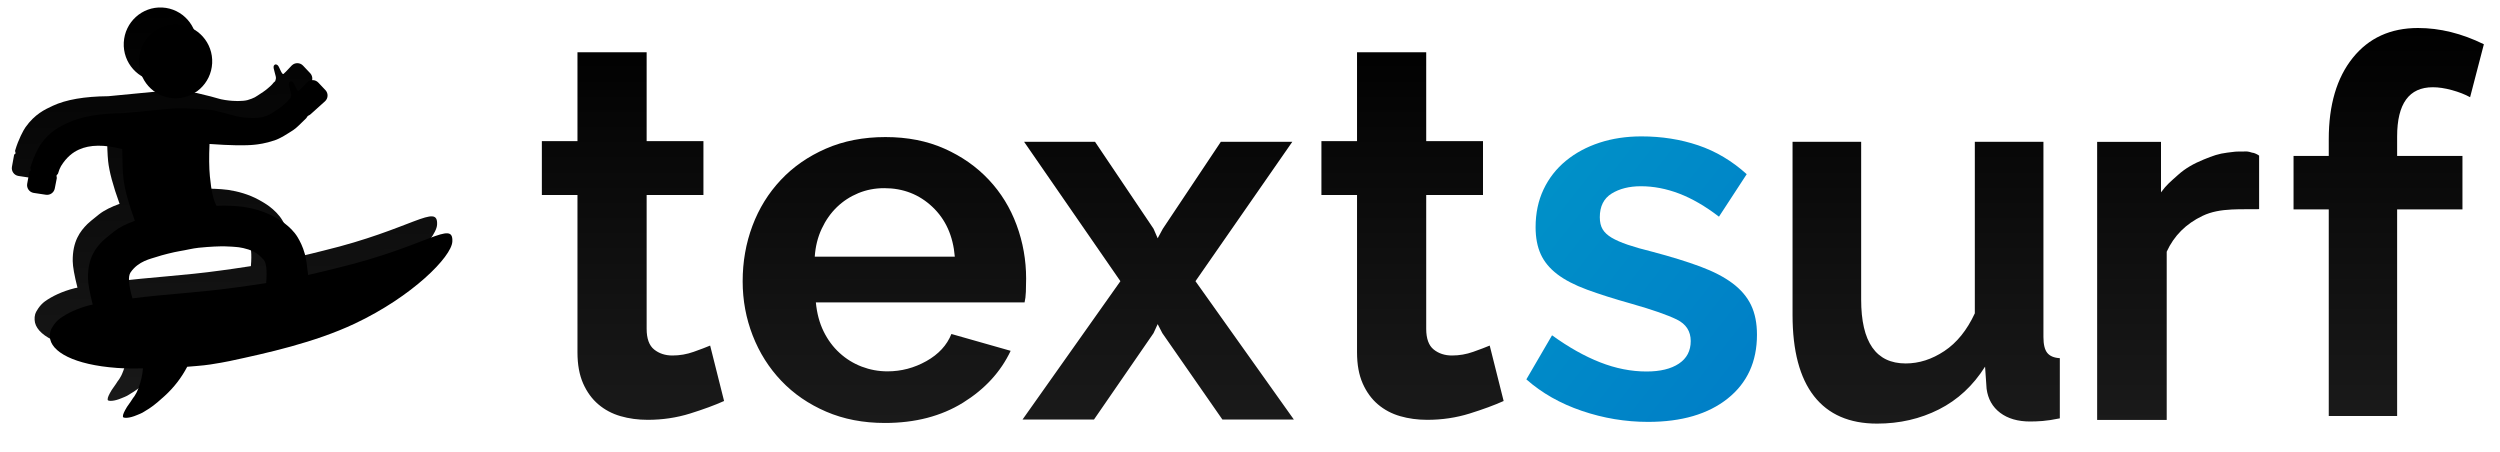
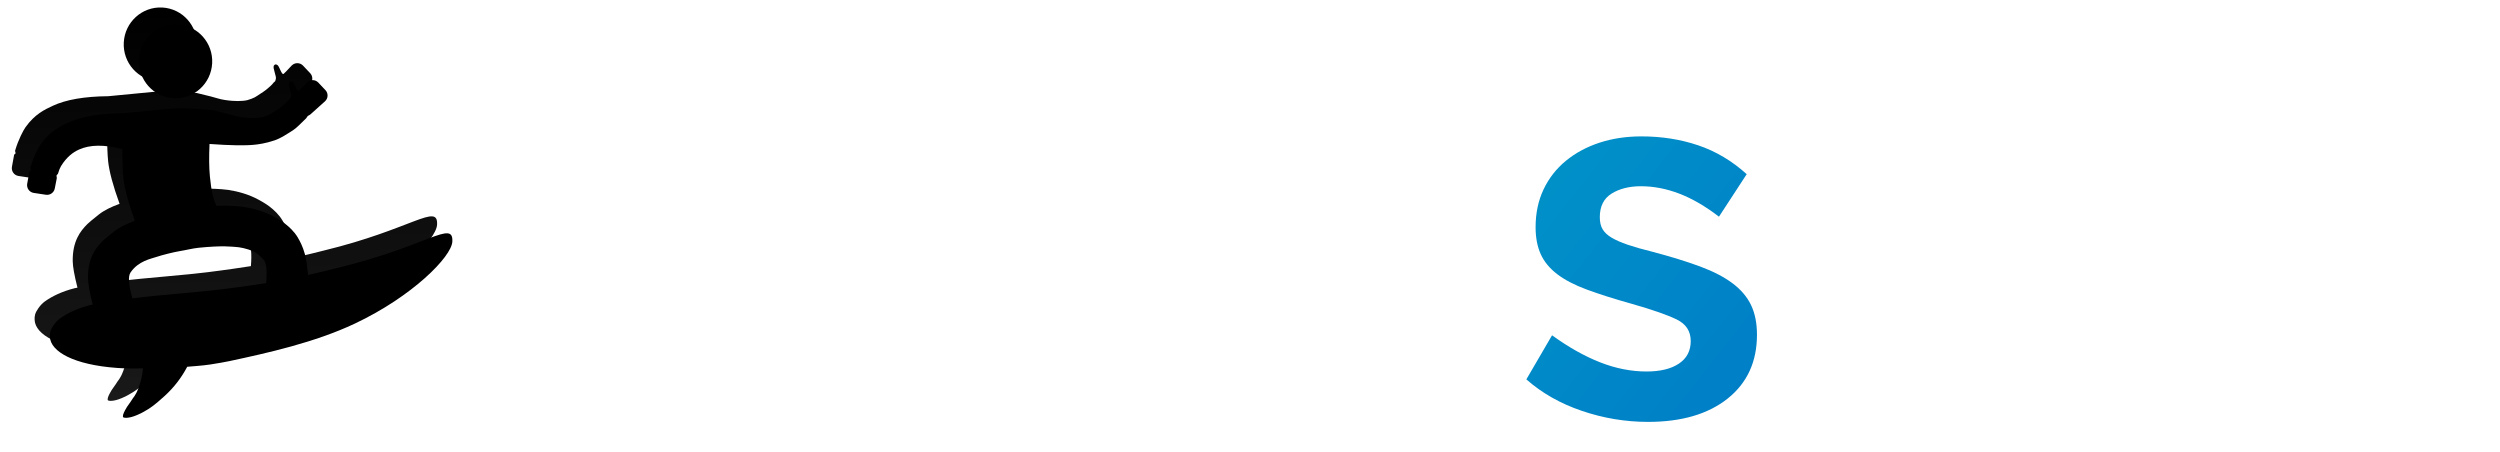
<svg xmlns="http://www.w3.org/2000/svg" xmlns:xlink="http://www.w3.org/1999/xlink" width="155px" height="28px" viewBox="0 0 155 28" version="1.1">
  <title>textsurf_logo_for_top_nav_bar</title>
  <desc>Created with Sketch.</desc>
  <defs>
    <filter x="-0.8%" y="-4.1%" width="103.8%" height="118.2%" filterUnits="objectBoundingBox" id="filter-1">
      <feOffset dx="1" dy="1" in="SourceAlpha" result="shadowOffsetOuter1" />
      <feGaussianBlur stdDeviation="0.5" in="shadowOffsetOuter1" result="shadowBlurOuter1" />
      <feColorMatrix values="0 0 0 0 0.729   0 0 0 0 0.729   0 0 0 0 0.729  0 0 0 0.5 0" type="matrix" in="shadowBlurOuter1" result="shadowMatrixOuter1" />
      <feMerge>
        <feMergeNode in="shadowMatrixOuter1" />
        <feMergeNode in="SourceGraphic" />
      </feMerge>
    </filter>
    <linearGradient x1="50%" y1="100%" x2="50%" y2="3.061617e-15%" id="linearGradient-2">
      <stop stop-color="#000000" stop-opacity="0.898" offset="0%" />
      <stop stop-color="#000000" offset="100%" />
    </linearGradient>
    <linearGradient x1="138.853%" y1="134.596%" x2="0%" y2="0%" id="linearGradient-3">
      <stop stop-color="#0075C7" offset="0%" />
      <stop stop-color="#0093C8" offset="100%" />
    </linearGradient>
    <linearGradient x1="50%" y1="100%" x2="43.123%" y2="-2.08166817e-15%" id="linearGradient-4">
      <stop stop-color="#000000" stop-opacity="0.9" offset="0%" />
      <stop stop-color="#000000" offset="100%" />
    </linearGradient>
-     <path d="M12.819,5.865 C12.819,5.864 12.819,5.864 12.819,5.864 C12.821,5.864 12.823,5.864 12.825,5.865 C12.827,5.865 12.83,5.865 12.833,5.865 C12.833,5.865 12.833,5.866 12.833,5.866 C13.556,5.998 13.996,6.087 14.15,6.131 C14.376,6.195 14.823,6.233 15.071,6.233 C15.319,6.233 15.475,6.233 15.721,6.196 C15.967,6.159 16.022,6.13 16.238,6.041 C16.39,5.978 16.482,5.915 16.594,5.831 C16.833,5.652 17.067,5.498 17.263,5.294 C17.325,5.229 17.44,5.137 17.553,4.966 C17.574,4.934 17.623,4.913 17.644,4.875 C17.664,4.838 17.656,4.784 17.674,4.741 C17.731,4.612 17.44,4.074 17.506,3.934 C17.567,3.804 17.677,3.819 17.758,3.893 C17.863,3.989 18.029,4.465 18.132,4.404 C18.164,4.385 18.323,4.205 18.607,3.864 C18.614,3.856 18.621,3.848 18.628,3.841 C18.813,3.646 19.121,3.638 19.316,3.823 L19.782,4.267 C19.785,4.27 19.788,4.272 19.791,4.275 C19.981,4.465 19.981,4.773 19.791,4.963 L19.791,4.963 C19.301,5.454 19.018,5.735 18.943,5.809 C18.876,5.876 18.806,5.894 18.772,5.928 C18.733,5.968 18.723,6.03 18.686,6.069 C18.353,6.422 18.117,6.708 17.912,6.853 C17.547,7.113 17.168,7.396 16.801,7.542 C16.237,7.768 15.784,7.845 15.582,7.877 C15.015,7.97 14.081,8.003 12.781,7.978 C12.787,8.78 12.829,9.446 12.908,9.978 C13.04,10.871 13.21,11.473 13.417,11.782 C13.725,11.747 14.035,11.737 14.297,11.737 C14.481,11.737 14.844,11.737 15.087,11.761 C15.686,11.821 16.367,11.964 17.012,12.275 C17.202,12.367 17.455,12.493 17.69,12.651 C17.979,12.845 18.313,13.13 18.541,13.47 C18.684,13.686 18.883,14.004 19.047,14.5 C19.126,14.737 19.213,15.161 19.311,15.771 C20.172,15.528 20.907,15.294 21.193,15.209 C26.589,13.598 28.132,11.862 28.132,13.236 C28.132,14.175 25.84,16.757 22.359,18.629 C19.929,19.935 17.01,20.739 14.723,21.356 C14.213,21.493 14.247,21.468 13.545,21.628 C13.305,21.682 13.021,21.72 12.727,21.763 C12.528,21.792 12.323,21.82 12.123,21.845 C11.8,22.547 11.366,23.173 10.821,23.725 C10.171,24.382 9.999,24.478 9.84,24.599 C9.734,24.679 9.677,24.718 9.501,24.832 C9.425,24.882 9.312,24.929 9.168,24.999 C8.692,25.234 8.384,25.229 8.321,25.176 C8.308,25.165 8.302,25.142 8.303,25.106 C8.294,25.009 8.368,24.816 8.523,24.528 C8.553,24.473 8.713,24.232 8.742,24.177 C8.914,23.844 9.008,23.849 9.185,23.285 C9.31,22.883 9.378,22.485 9.387,22.091 C8.822,22.13 8.287,22.155 7.788,22.145 C5.112,22.094 3.61,21.356 3.523,20.437 C3.499,20.183 3.523,20.015 3.72,19.698 C3.809,19.554 3.945,19.384 4.095,19.263 C4.517,18.923 5.132,18.583 5.898,18.346 C5.954,18.329 6.012,18.315 6.071,18.303 C5.84,17.559 5.713,17.016 5.691,16.675 C5.611,15.437 6.062,14.795 6.48,14.331 C6.541,14.263 6.758,14.053 7.169,13.694 C7.473,13.427 7.928,13.174 8.407,12.977 C7.941,11.876 7.658,11.005 7.558,10.364 C7.5,9.992 7.445,9.397 7.393,8.578 C6.269,8.347 5.374,8.404 4.708,8.752 C4.351,8.938 3.977,9.247 3.659,9.828 C3.601,9.935 3.546,10.095 3.495,10.308 C3.486,10.345 3.421,10.383 3.413,10.423 C3.404,10.461 3.443,10.559 3.435,10.6 C3.415,10.703 3.385,10.913 3.345,11.231 C3.312,11.492 3.076,11.679 2.814,11.653 L2.057,11.579 C2.053,11.578 2.05,11.578 2.047,11.578 C1.78,11.546 1.59,11.304 1.621,11.037 L1.621,11.037 C1.669,10.637 1.7,10.388 1.717,10.29 C1.725,10.241 1.798,10.217 1.805,10.18 C1.809,10.157 1.759,10.057 1.763,10.038 C1.767,10.021 1.771,10.003 1.775,9.985 C1.934,9.321 2.212,8.731 2.332,8.541 C2.869,7.691 3.479,7.376 3.946,7.126 C4.748,6.698 5.886,6.439 7.36,6.349 C8.527,6.178 9.423,6.044 10.049,5.947 C10.686,5.847 11.609,5.82 12.819,5.865 Z M16.739,16.407 C16.763,15.623 16.686,15.144 16.509,14.971 C16.313,14.778 16.115,14.606 15.866,14.5 C15.422,14.311 14.925,14.27 14.758,14.27 C14.496,14.27 13.953,14.207 12.446,14.439 C12.067,14.498 11.71,14.617 11.271,14.712 C10.928,14.787 10.202,15.007 9.87,15.141 C9.539,15.275 8.756,15.449 8.308,16.189 C8.157,16.438 8.225,16.971 8.51,17.788 C10.4,17.435 12.669,17.207 14.889,16.775 C15.191,16.716 15.897,16.587 16.739,16.407 Z M10.413,5.263 C9.159,5.263 8.143,4.238 8.143,2.973 C8.143,1.708 9.159,0.683 10.413,0.683 C11.667,0.683 12.683,1.708 12.683,2.973 C12.683,4.238 11.667,5.263 10.413,5.263 Z" id="path-5" />
+     <path d="M12.819,5.865 C12.819,5.864 12.819,5.864 12.819,5.864 C12.821,5.864 12.823,5.864 12.825,5.865 C12.827,5.865 12.83,5.865 12.833,5.865 C12.833,5.865 12.833,5.866 12.833,5.866 C13.556,5.998 13.996,6.087 14.15,6.131 C14.376,6.195 14.823,6.233 15.071,6.233 C15.319,6.233 15.475,6.233 15.721,6.196 C15.967,6.159 16.022,6.13 16.238,6.041 C16.39,5.978 16.482,5.915 16.594,5.831 C16.833,5.652 17.067,5.498 17.263,5.294 C17.325,5.229 17.44,5.137 17.553,4.966 C17.574,4.934 17.623,4.913 17.644,4.875 C17.664,4.838 17.656,4.784 17.674,4.741 C17.731,4.612 17.44,4.074 17.506,3.934 C17.567,3.804 17.677,3.819 17.758,3.893 C17.863,3.989 18.029,4.465 18.132,4.404 C18.164,4.385 18.323,4.205 18.607,3.864 C18.614,3.856 18.621,3.848 18.628,3.841 C18.813,3.646 19.121,3.638 19.316,3.823 L19.782,4.267 C19.785,4.27 19.788,4.272 19.791,4.275 C19.981,4.465 19.981,4.773 19.791,4.963 L19.791,4.963 C19.301,5.454 19.018,5.735 18.943,5.809 C18.876,5.876 18.806,5.894 18.772,5.928 C18.733,5.968 18.723,6.03 18.686,6.069 C18.353,6.422 18.117,6.708 17.912,6.853 C17.547,7.113 17.168,7.396 16.801,7.542 C16.237,7.768 15.784,7.845 15.582,7.877 C15.015,7.97 14.081,8.003 12.781,7.978 C12.787,8.78 12.829,9.446 12.908,9.978 C13.04,10.871 13.21,11.473 13.417,11.782 C13.725,11.747 14.035,11.737 14.297,11.737 C14.481,11.737 14.844,11.737 15.087,11.761 C15.686,11.821 16.367,11.964 17.012,12.275 C17.202,12.367 17.455,12.493 17.69,12.651 C17.979,12.845 18.313,13.13 18.541,13.47 C18.684,13.686 18.883,14.004 19.047,14.5 C19.126,14.737 19.213,15.161 19.311,15.771 C20.172,15.528 20.907,15.294 21.193,15.209 C26.589,13.598 28.132,11.862 28.132,13.236 C28.132,14.175 25.84,16.757 22.359,18.629 C19.929,19.935 17.01,20.739 14.723,21.356 C14.213,21.493 14.247,21.468 13.545,21.628 C13.305,21.682 13.021,21.72 12.727,21.763 C12.528,21.792 12.323,21.82 12.123,21.845 C11.8,22.547 11.366,23.173 10.821,23.725 C10.171,24.382 9.999,24.478 9.84,24.599 C9.425,24.882 9.312,24.929 9.168,24.999 C8.692,25.234 8.384,25.229 8.321,25.176 C8.308,25.165 8.302,25.142 8.303,25.106 C8.294,25.009 8.368,24.816 8.523,24.528 C8.553,24.473 8.713,24.232 8.742,24.177 C8.914,23.844 9.008,23.849 9.185,23.285 C9.31,22.883 9.378,22.485 9.387,22.091 C8.822,22.13 8.287,22.155 7.788,22.145 C5.112,22.094 3.61,21.356 3.523,20.437 C3.499,20.183 3.523,20.015 3.72,19.698 C3.809,19.554 3.945,19.384 4.095,19.263 C4.517,18.923 5.132,18.583 5.898,18.346 C5.954,18.329 6.012,18.315 6.071,18.303 C5.84,17.559 5.713,17.016 5.691,16.675 C5.611,15.437 6.062,14.795 6.48,14.331 C6.541,14.263 6.758,14.053 7.169,13.694 C7.473,13.427 7.928,13.174 8.407,12.977 C7.941,11.876 7.658,11.005 7.558,10.364 C7.5,9.992 7.445,9.397 7.393,8.578 C6.269,8.347 5.374,8.404 4.708,8.752 C4.351,8.938 3.977,9.247 3.659,9.828 C3.601,9.935 3.546,10.095 3.495,10.308 C3.486,10.345 3.421,10.383 3.413,10.423 C3.404,10.461 3.443,10.559 3.435,10.6 C3.415,10.703 3.385,10.913 3.345,11.231 C3.312,11.492 3.076,11.679 2.814,11.653 L2.057,11.579 C2.053,11.578 2.05,11.578 2.047,11.578 C1.78,11.546 1.59,11.304 1.621,11.037 L1.621,11.037 C1.669,10.637 1.7,10.388 1.717,10.29 C1.725,10.241 1.798,10.217 1.805,10.18 C1.809,10.157 1.759,10.057 1.763,10.038 C1.767,10.021 1.771,10.003 1.775,9.985 C1.934,9.321 2.212,8.731 2.332,8.541 C2.869,7.691 3.479,7.376 3.946,7.126 C4.748,6.698 5.886,6.439 7.36,6.349 C8.527,6.178 9.423,6.044 10.049,5.947 C10.686,5.847 11.609,5.82 12.819,5.865 Z M16.739,16.407 C16.763,15.623 16.686,15.144 16.509,14.971 C16.313,14.778 16.115,14.606 15.866,14.5 C15.422,14.311 14.925,14.27 14.758,14.27 C14.496,14.27 13.953,14.207 12.446,14.439 C12.067,14.498 11.71,14.617 11.271,14.712 C10.928,14.787 10.202,15.007 9.87,15.141 C9.539,15.275 8.756,15.449 8.308,16.189 C8.157,16.438 8.225,16.971 8.51,17.788 C10.4,17.435 12.669,17.207 14.889,16.775 C15.191,16.716 15.897,16.587 16.739,16.407 Z M10.413,5.263 C9.159,5.263 8.143,4.238 8.143,2.973 C8.143,1.708 9.159,0.683 10.413,0.683 C11.667,0.683 12.683,1.708 12.683,2.973 C12.683,4.238 11.667,5.263 10.413,5.263 Z" id="path-5" />
    <filter x="-3.8%" y="-4.1%" width="115.1%" height="116.3%" filterUnits="objectBoundingBox" id="filter-6">
      <feOffset dx="1" dy="1" in="SourceAlpha" result="shadowOffsetOuter1" />
      <feGaussianBlur stdDeviation="0.5" in="shadowOffsetOuter1" result="shadowBlurOuter1" />
      <feColorMatrix values="0 0 0 0 0.728   0 0 0 0 0.728   0 0 0 0 0.728  0 0 0 0.5 0" type="matrix" in="shadowBlurOuter1" />
    </filter>
  </defs>
  <g id="Page-1" stroke="none" stroke-width="1" fill="none" fill-rule="evenodd">
    <g id="textsurf_logo_for_top_nav_bar" transform="translate(-1, 0)">
      <g id="Logo-text" filter="url(#filter-1)" transform="translate(33.595, 0.736)">
-         <path d="M11.298,23.126 C10.722,23.385 10.018,23.644 9.186,23.904 C8.354,24.163 7.479,24.293 6.561,24.293 C5.964,24.293 5.404,24.217 4.881,24.066 C4.358,23.915 3.899,23.671 3.505,23.336 C3.11,23.001 2.795,22.569 2.56,22.04 C2.326,21.51 2.208,20.867 2.208,20.111 L2.208,10.353 L0,10.353 L0,7.014 L2.208,7.014 L2.208,1.503 L6.497,1.503 L6.497,7.014 L10.018,7.014 L10.018,10.353 L6.497,10.353 L6.497,18.652 C6.497,19.257 6.652,19.684 6.961,19.933 C7.271,20.181 7.649,20.305 8.097,20.305 C8.546,20.305 8.983,20.23 9.41,20.078 C9.836,19.927 10.178,19.797 10.434,19.689 L11.298,23.126 Z M21.27,24.488 C19.928,24.488 18.713,24.254 17.627,23.786 C16.54,23.318 15.614,22.681 14.847,21.876 C14.08,21.071 13.489,20.135 13.073,19.069 C12.658,18.002 12.45,16.881 12.45,15.706 C12.45,14.488 12.653,13.34 13.057,12.262 C13.462,11.185 14.048,10.238 14.815,9.422 C15.582,8.606 16.514,7.959 17.611,7.48 C18.708,7.001 19.938,6.762 21.302,6.762 C22.665,6.762 23.885,7.001 24.96,7.48 C26.036,7.959 26.952,8.601 27.708,9.406 C28.465,10.211 29.04,11.147 29.434,12.213 C29.828,13.28 30.025,14.39 30.025,15.543 C30.025,15.826 30.02,16.098 30.009,16.359 C29.998,16.62 29.972,16.838 29.929,17.012 L16.988,17.012 C17.052,17.687 17.211,18.285 17.467,18.807 C17.723,19.33 18.053,19.776 18.458,20.146 C18.862,20.516 19.32,20.799 19.832,20.995 C20.343,21.19 20.876,21.288 21.429,21.288 C22.282,21.288 23.086,21.076 23.842,20.652 C24.598,20.227 25.115,19.667 25.392,18.971 L29.066,20.015 C28.449,21.321 27.463,22.393 26.111,23.231 C24.758,24.069 23.144,24.488 21.27,24.488 Z M25.603,14.177 C25.497,12.892 25.034,11.863 24.214,11.09 C23.395,10.317 22.4,9.93 21.229,9.93 C20.655,9.93 20.117,10.034 19.617,10.241 C19.117,10.448 18.675,10.736 18.292,11.106 C17.909,11.477 17.595,11.923 17.351,12.446 C17.106,12.968 16.962,13.545 16.92,14.177 L25.603,14.177 Z M34.297,7.056 L37.924,12.445 L38.181,13.037 L38.502,12.445 L42.097,7.056 L46.528,7.056 L40.524,15.698 L46.624,24.275 L42.194,24.275 L38.47,18.919 L38.181,18.36 L37.924,18.919 L34.232,24.275 L29.802,24.275 L35.87,15.698 L29.899,7.056 L34.297,7.056 Z M59.631,23.126 C59.055,23.385 58.351,23.644 57.519,23.904 C56.686,24.163 55.812,24.293 54.894,24.293 C54.297,24.293 53.736,24.217 53.214,24.066 C52.691,23.915 52.232,23.671 51.837,23.336 C51.443,23.001 51.128,22.569 50.893,22.04 C50.659,21.51 50.541,20.867 50.541,20.111 L50.541,10.353 L48.333,10.353 L48.333,7.014 L50.541,7.014 L50.541,1.503 L54.83,1.503 L54.83,7.014 L58.351,7.014 L58.351,10.353 L54.83,10.353 L54.83,18.652 C54.83,19.257 54.985,19.684 55.294,19.933 C55.603,20.181 55.982,20.305 56.43,20.305 C56.878,20.305 57.316,20.23 57.743,20.078 C58.169,19.927 58.511,19.797 58.767,19.689 L59.631,23.126 Z M82.781,24.528 C81.067,24.528 79.765,23.961 78.876,22.827 C77.988,21.693 77.543,20.013 77.543,17.788 L77.543,7.056 L81.797,7.056 L81.797,16.839 C81.797,19.479 82.718,20.798 84.559,20.798 C85.384,20.798 86.183,20.542 86.955,20.029 C87.728,19.517 88.357,18.737 88.844,17.69 L88.844,7.056 L93.098,7.056 L93.098,19.162 C93.098,19.62 93.177,19.948 93.336,20.144 C93.495,20.34 93.754,20.449 94.114,20.471 L94.114,24.201 C93.69,24.288 93.336,24.343 93.05,24.365 C92.765,24.387 92.505,24.397 92.273,24.397 C91.511,24.397 90.892,24.217 90.416,23.858 C89.939,23.498 89.659,23.001 89.574,22.369 L89.479,20.995 C88.738,22.172 87.786,23.056 86.622,23.645 C85.458,24.234 84.178,24.528 82.781,24.528 Z M106.47,11.232 C105.875,11.242 105.309,11.226 104.771,11.253 C104.127,11.286 103.524,11.379 102.962,11.648 C101.932,12.141 101.191,12.882 100.741,13.869 L100.741,24.3 L96.428,24.3 L96.428,7.058 L100.387,7.058 L100.387,10.19 C100.741,9.703 100.992,9.516 101.449,9.103 C101.906,8.691 102.426,8.404 103.023,8.159 C103.621,7.913 103.956,7.796 104.491,7.728 C105.026,7.659 104.957,7.659 105.469,7.659 C105.602,7.652 105.698,7.652 105.755,7.659 C105.823,7.667 105.915,7.69 106.031,7.728 C106.162,7.728 106.403,7.857 106.47,7.913 L106.47,11.232 Z M110.788,24.056 L110.788,11.248 L108.605,11.248 L108.605,7.932 L110.788,7.932 L110.788,6.892 C110.788,4.768 111.284,3.088 112.275,1.853 C113.266,0.618 114.616,0 116.324,0 C117.674,0 119.035,0.336 120.405,1.008 L119.551,4.291 C119.235,4.118 118.861,3.971 118.428,3.852 C117.996,3.733 117.6,3.673 117.242,3.673 C115.765,3.673 115.027,4.692 115.027,6.729 L115.027,7.932 L119.077,7.932 L119.077,11.248 L115.027,11.248 L115.027,24.056 L110.788,24.056 Z" id="textsurf-copy-2" fill="url(#linearGradient-2)" />
        <path d="M68.586,24.421 C67.185,24.421 65.816,24.193 64.478,23.737 C63.141,23.282 61.995,22.631 61.039,21.785 L62.632,19.052 C63.651,19.789 64.643,20.348 65.609,20.727 C66.575,21.107 67.536,21.297 68.491,21.297 C69.34,21.297 70.009,21.134 70.497,20.809 C70.985,20.483 71.23,20.017 71.23,19.41 C71.23,18.802 70.943,18.358 70.37,18.076 C69.797,17.794 68.862,17.468 67.567,17.099 C66.485,16.796 65.561,16.503 64.797,16.221 C64.033,15.939 63.417,15.619 62.95,15.261 C62.483,14.903 62.143,14.491 61.931,14.025 C61.719,13.558 61.612,13 61.612,12.349 C61.612,11.481 61.777,10.7 62.106,10.006 C62.435,9.312 62.897,8.721 63.491,8.233 C64.086,7.745 64.781,7.371 65.577,7.11 C66.373,6.85 67.238,6.72 68.172,6.72 C69.425,6.72 70.598,6.904 71.691,7.273 C72.785,7.642 73.788,8.238 74.701,9.063 L72.981,11.698 C72.132,11.047 71.309,10.57 70.513,10.266 C69.717,9.963 68.926,9.811 68.141,9.811 C67.419,9.811 66.814,9.963 66.325,10.266 C65.837,10.57 65.593,11.058 65.593,11.731 C65.593,12.034 65.651,12.284 65.768,12.479 C65.885,12.674 66.071,12.848 66.325,13 C66.58,13.151 66.915,13.298 67.329,13.439 C67.743,13.58 68.257,13.726 68.873,13.878 C70.019,14.182 71.001,14.486 71.819,14.789 C72.636,15.093 73.305,15.44 73.825,15.83 C74.345,16.221 74.727,16.671 74.971,17.181 C75.215,17.691 75.337,18.303 75.337,19.019 C75.337,20.69 74.732,22.007 73.522,22.973 C72.312,23.938 70.667,24.421 68.586,24.421 Z" id="Path" fill="url(#linearGradient-3)" />
      </g>
      <g id="Surfer-Alone-Thumbs-Up-Copy-2" transform="translate(14.875, 12.947) rotate(3) translate(-14.875, -12.947) ">
        <use fill="black" fill-opacity="1" filter="url(#filter-6)" xlink:href="#path-5" />
        <use fill="url(#linearGradient-4)" fill-rule="evenodd" xlink:href="#path-5" />
      </g>
    </g>
  </g>
</svg>